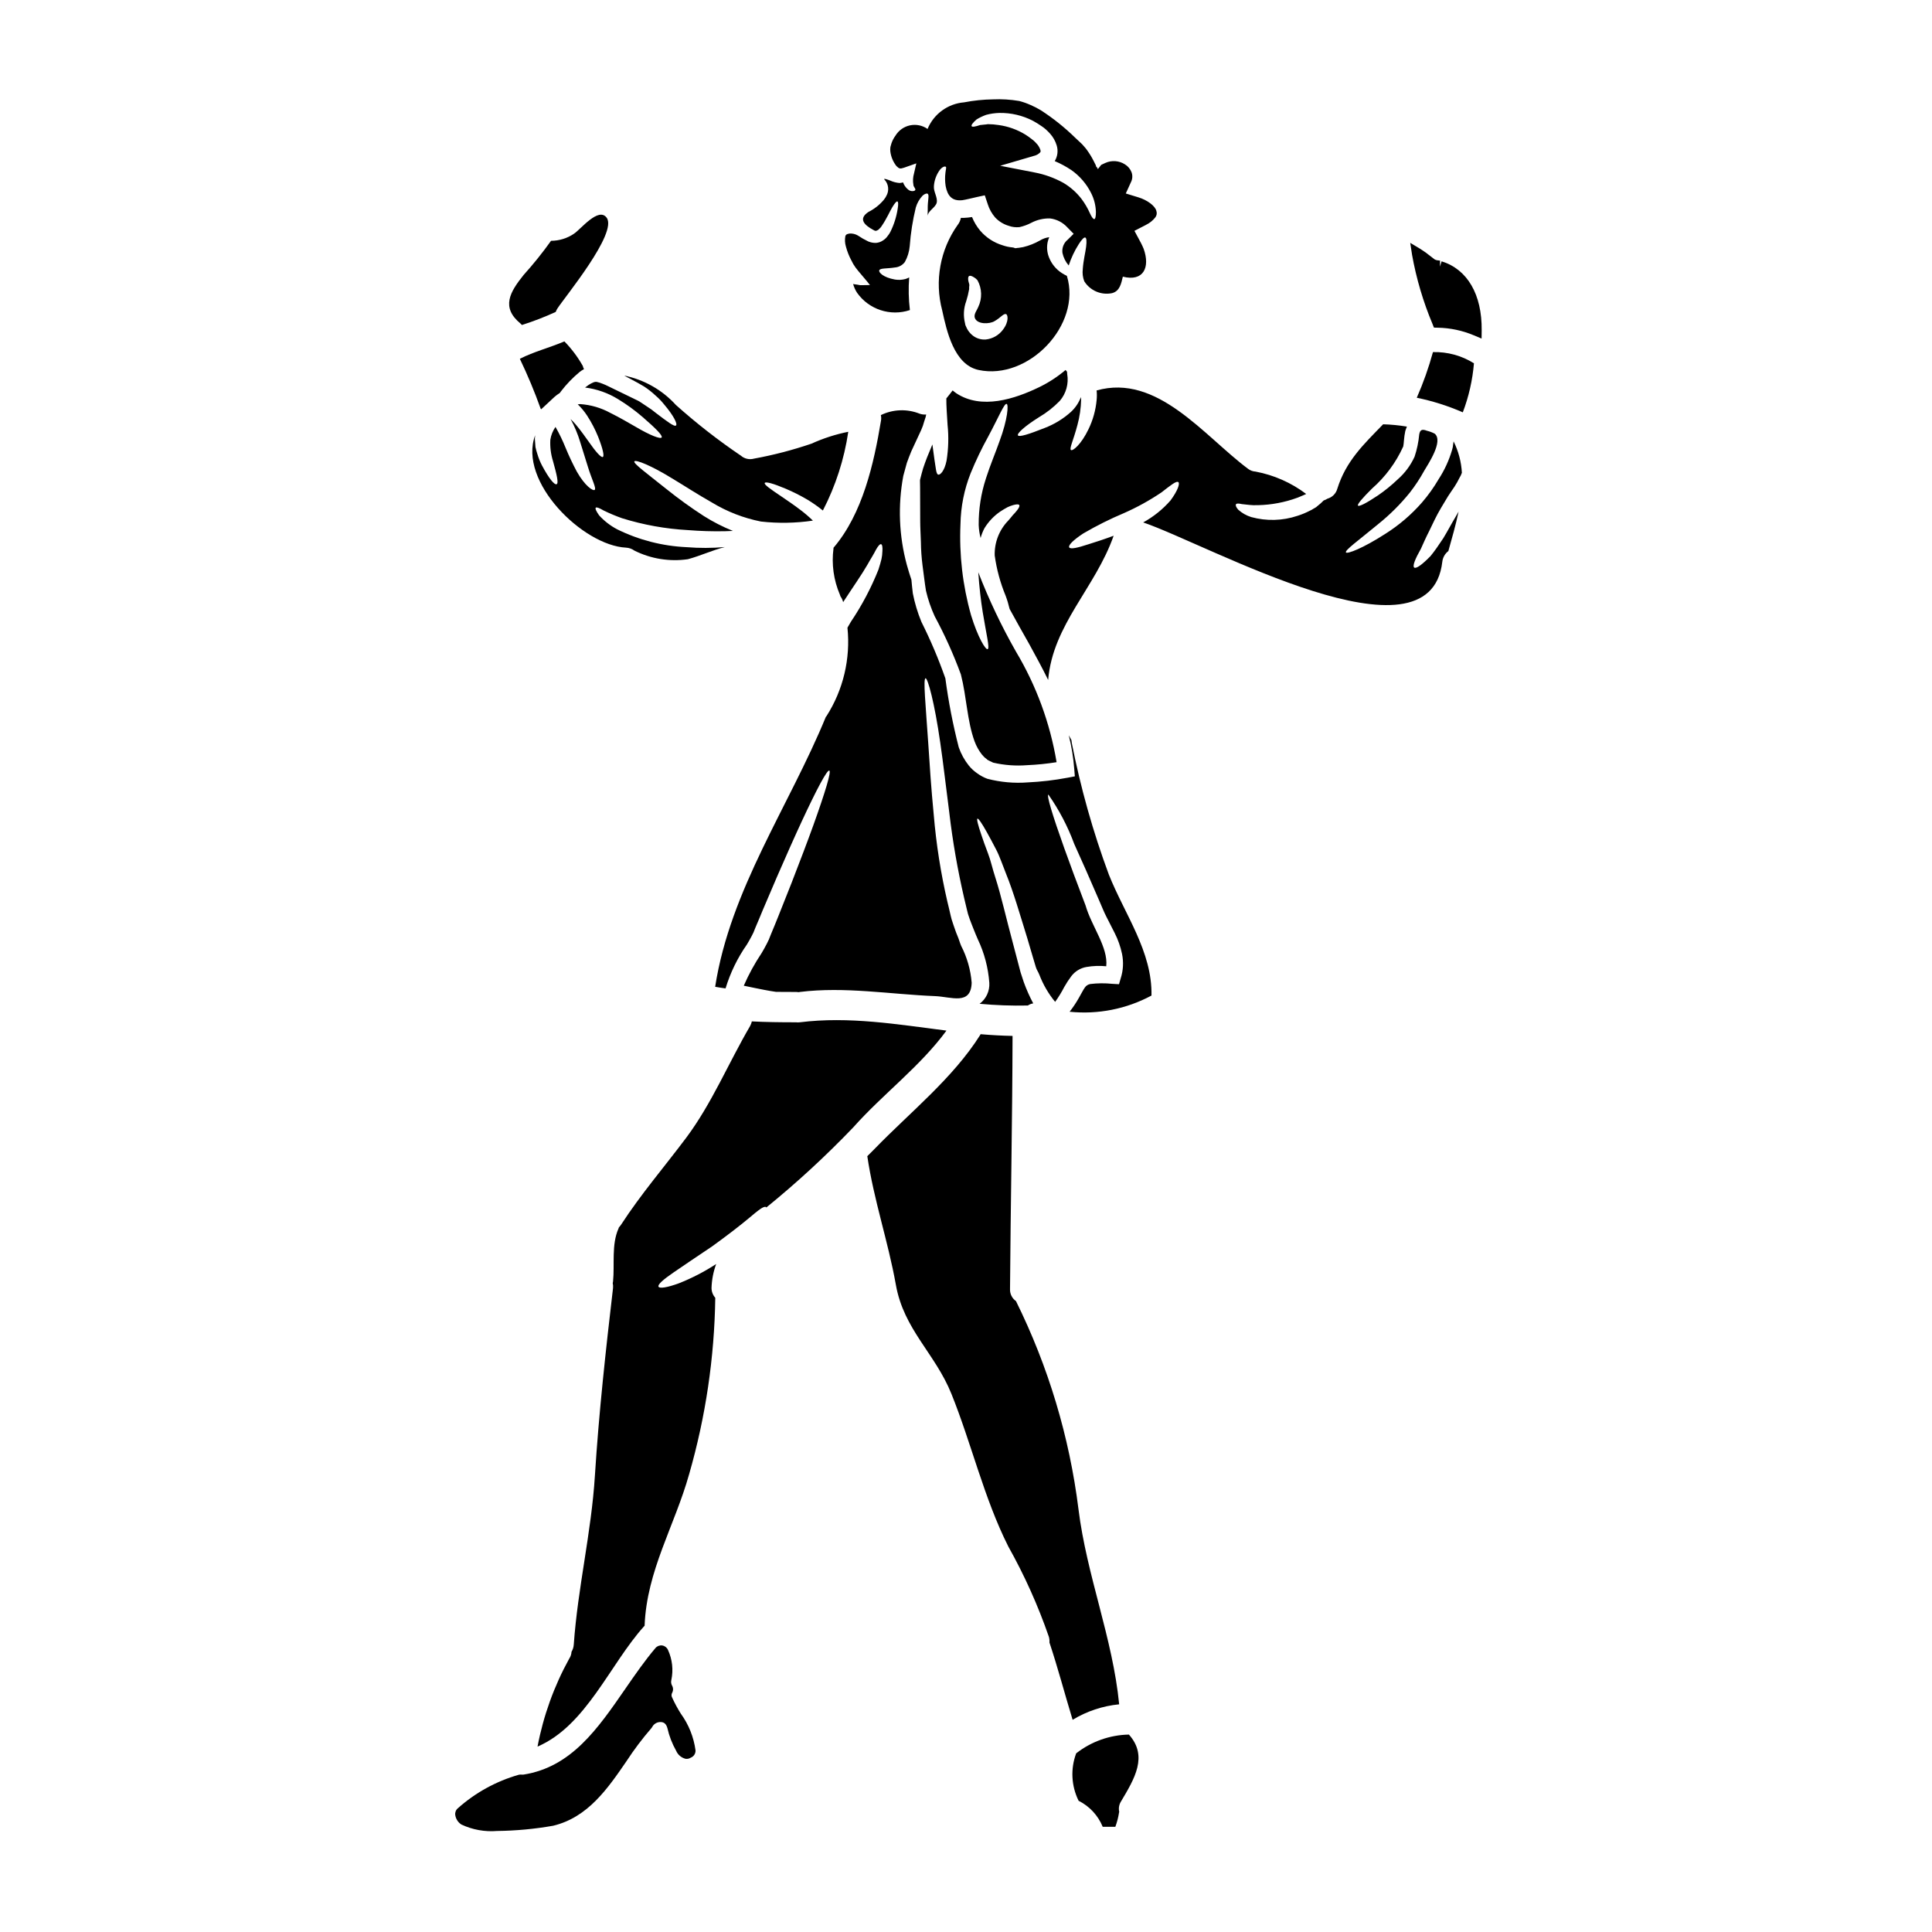
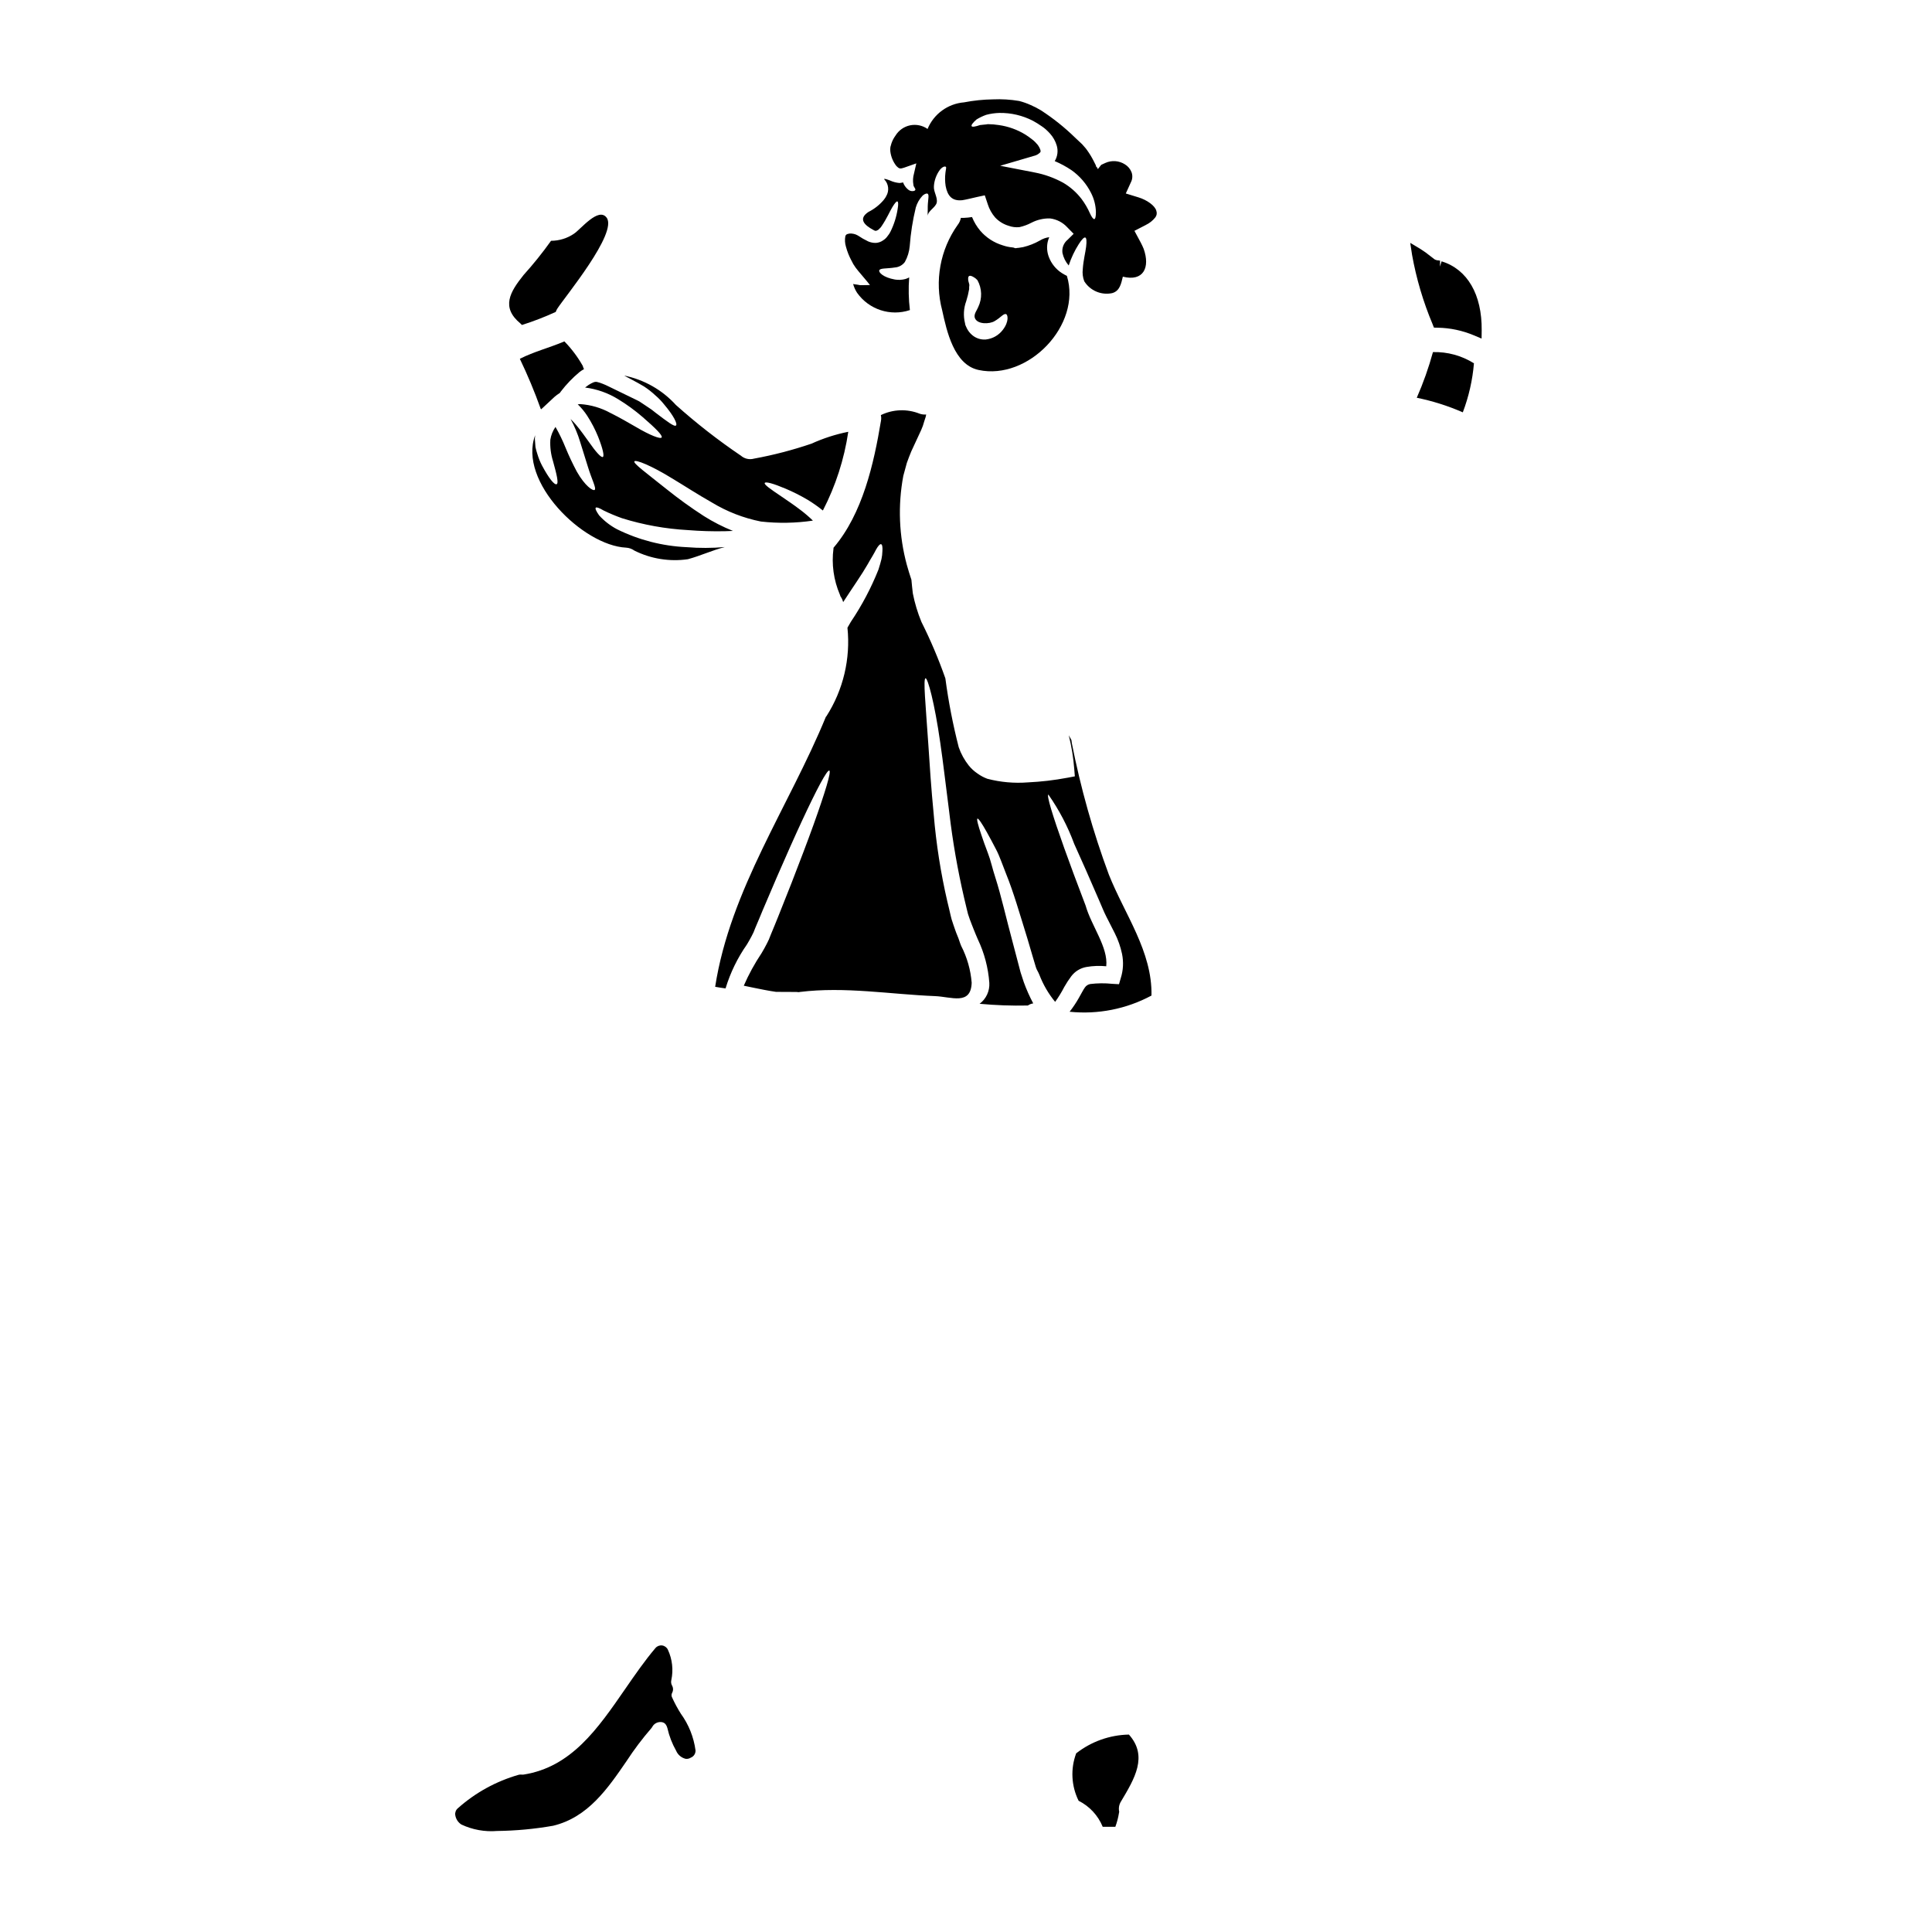
<svg xmlns="http://www.w3.org/2000/svg" fill="#000000" width="800px" height="800px" version="1.1" viewBox="144 144 512 512">
  <g>
    <path d="m317.8 253.43c-0.746-0.629-1.535-1.203-2.363-1.715-0.395-0.27-0.832-0.562-1.285-0.859h-0.004c-0.457-0.34-0.953-0.629-1.473-0.859-2.223-1.098-4.691-2.277-7.293-3.543-0.59-0.297-1.23-0.59-1.766-0.789l-0.004 0.004c-0.434-0.184-0.883-0.328-1.344-0.43-0.59-0.188-1.344 0.184-2.305 0.789-0.316 0.207-0.621 0.434-0.914 0.672 3.102 0.391 6.086 1.441 8.746 3.082 2.301 1.398 4.477 2.988 6.516 4.746 3.434 2.977 5.309 4.852 5.043 5.387-0.27 0.535-3.059-0.535-6.863-2.785-1.934-1.098-4.184-2.441-6.691-3.676h-0.004c-2.477-1.367-5.223-2.176-8.043-2.363-0.215 0.008-0.43 0.023-0.645 0.055 0.953 0.922 1.801 1.945 2.519 3.055 1.129 1.746 2.09 3.59 2.871 5.512 1.262 3.191 1.691 5.148 1.262 5.387-0.43 0.238-1.855-1.312-3.727-4.023-0.969-1.34-2.094-2.977-3.461-4.586-0.395-0.48-0.887-0.965-1.371-1.449l0.004 0.004c1.059 1.934 1.914 3.977 2.547 6.09 0.789 2.469 1.477 4.691 2.039 6.543 1.047 3.461 2.363 5.793 1.77 6.168-0.457 0.273-2.523-1.043-4.691-4.852v-0.004c-1.109-2.074-2.113-4.203-3.008-6.379-0.758-1.883-1.645-3.711-2.652-5.473-0.707 1.016-1.176 2.18-1.367 3.406-0.105 1.93 0.141 3.867 0.723 5.711 0.969 3.488 1.531 5.82 0.941 6.062-0.59 0.238-2.039-1.527-3.859-4.938h-0.004c-0.508-0.977-0.922-2-1.234-3.055-0.203-0.605-0.375-1.223-0.508-1.852-0.055-0.695-0.105-1.422-0.16-2.144 0-0.324 0.055-0.672 0.082-0.992-4.586 12.281 12.652 29.23 24.082 29.793h-0.004c0.801 0.043 1.574 0.316 2.227 0.789 4.379 2.184 9.324 2.977 14.168 2.277 3.297-0.887 6.492-2.391 9.789-3.219-3.371 0.289-6.762 0.301-10.137 0.027-6.402-0.289-12.68-1.902-18.422-4.746-1.785-0.941-3.391-2.184-4.75-3.676-0.789-1.102-1.098-1.828-0.887-2.039 0.211-0.211 0.941 0.078 2.094 0.75l0.004 0.004c1.578 0.77 3.199 1.449 4.852 2.035 5.668 1.766 11.531 2.82 17.457 3.148 3.273 0.266 6.559 0.363 9.84 0.297l2.09-0.078v-0.004c-2.68-1.078-5.254-2.394-7.695-3.934-3.43-2.215-6.742-4.606-9.922-7.16-5.363-4.289-8.77-6.758-8.5-7.32s4.402 1.02 10.324 4.691c2.953 1.77 6.383 4.023 10.234 6.195h-0.004c4.004 2.426 8.398 4.133 12.988 5.043 4.586 0.516 9.215 0.434 13.777-0.242-1.023-0.996-2.106-1.93-3.246-2.789-1.879-1.449-3.672-2.625-5.117-3.621-2.926-1.969-4.613-3.148-4.402-3.566 0.211-0.418 2.199 0.109 5.512 1.504 2.012 0.852 3.965 1.836 5.844 2.945 1.414 0.859 2.766 1.809 4.051 2.848 3.383-6.535 5.656-13.582 6.731-20.859-3.363 0.668-6.637 1.727-9.762 3.148-4.973 1.695-10.062 3.019-15.23 3.965-1.234 0.344-2.559 0.031-3.512-0.828-0.02-0.004-0.039-0.012-0.055-0.027-5.996-4.066-11.711-8.527-17.109-13.355-3.629-3.996-8.441-6.731-13.73-7.801 0.59 0.297 1.152 0.617 1.715 0.91 1.316 0.672 2.363 1.285 3.488 1.934v-0.004c1.098 0.711 2.129 1.52 3.082 2.414 0.844 0.719 1.617 1.52 2.309 2.391 2.551 3.004 3.594 5.172 3.148 5.578-0.414 0.43-2.371-1.07-5.344-3.324z" />
    <path d="m422.06 206.86c-0.883 0.113-1.73 0.418-2.488 0.883-1.387 0.789-2.879 1.375-4.43 1.746-0.48 0.051-1.23 0.238-1.5 0.211l-0.512 0.082c-0.109-0.016-0.215-0.043-0.32-0.082-0.027-0.051-0.188-0.078-0.188-0.078l-0.324-0.055c-0.887-0.078-1.758-0.266-2.602-0.562-2.289-0.695-4.336-2.023-5.902-3.836-0.922-1.09-1.66-2.32-2.195-3.648-0.719 0.117-1.445 0.191-2.172 0.219-0.266 0.012-0.527 0.012-0.789 0-0.121 0.676-0.406 1.309-0.832 1.848-4.68 6.574-6.184 14.891-4.109 22.688 1.18 5.387 3.109 14.375 9.629 15.77 13.164 2.844 27.406-11.906 23.41-24.938-0.449-0.219-0.891-0.461-1.312-0.727-1.605-1.023-2.828-2.543-3.488-4.328-0.469-1.25-0.57-2.609-0.293-3.918 0.098-0.438 0.238-0.863 0.418-1.273zm-12.305 24.562c-1.09 1.434-2.719 2.356-4.508 2.547-1.328 0.105-2.641-0.328-3.644-1.203-0.555-0.473-1.012-1.047-1.344-1.691l-0.262-0.562-0.055-0.133-0.105-0.238-0.027-0.105-0.078-0.43-0.004-0.004c-0.469-1.914-0.355-3.918 0.324-5.766 0.336-1.055 0.598-2.133 0.785-3.223-0.02-0.348-0.004-0.695 0.055-1.043-0.027-0.395-0.215-0.789-0.27-1.129-0.109-0.668-0.055-1.125 0.184-1.285 0.238-0.16 0.695-0.051 1.285 0.324l0.008-0.004c0.352 0.211 0.672 0.477 0.941 0.789 1.211 2.188 1.289 4.828 0.211 7.086-0.297 0.789-1.203 1.852-0.938 2.816 0.562 1.879 3.969 1.742 5.254 0.938 1.574-0.887 2.336-2.012 2.981-1.879 0.547 0.039 0.949 1.953-0.793 4.195z" />
    <path d="m287.34 252.4c0 0.027 0.027 0.027 0.055 0.051h0.035l3.457-3.215h-0.004c0.461-0.41 0.953-0.781 1.477-1.102 0.105-0.156 0.215-0.293 0.324-0.453 1.434-1.867 3.07-3.566 4.879-5.07 0.379-0.301 0.781-0.562 1.207-0.789-0.156-0.285-0.273-0.594-0.348-0.91-0.016 0-0.027-0.012-0.027-0.027-1.328-2.336-2.949-4.488-4.824-6.41-3.891 1.66-8.074 2.707-11.809 4.613 2.062 4.301 3.902 8.703 5.508 13.195z" />
    <path d="m369.64 213.04c0.145 0.32 0.305 0.633 0.484 0.938 0.395 0.652 0.844 1.27 1.34 1.852 0.562 0.641 1.098 1.312 1.66 1.969 0.723 0.832 0.645 0.789 1.422 1.742l-1.766 0.027c-0.297 0-0.59 0.023-0.859 0l-0.723-0.133-0.719-0.098-0.395-0.078h0.004c0.227 0.828 0.578 1.613 1.047 2.332 3.144 4.445 8.828 6.305 13.996 4.586-0.344-2.871-0.406-5.773-0.188-8.66-0.324 0.18-0.664 0.324-1.016 0.43-0.902 0.238-1.84 0.285-2.758 0.133-3.148-0.562-4.328-1.906-4.156-2.414 0.16-0.668 2.039-0.43 4.184-0.789v0.004c1.035-0.09 1.98-0.617 2.602-1.449 0.719-1.297 1.156-2.731 1.289-4.207 0.254-3.449 0.793-6.871 1.609-10.23 0.34-1.16 0.941-2.227 1.766-3.109 0.672-0.617 1.262-0.695 1.449-0.484 0.395 0.484-0.105 1.715-0.051 4.156-0.027 0.535-0.027 1.074 0 1.688 0-1.367 2.117-2.25 2.387-3.566 0.27-1.395-0.887-2.898-0.75-4.328h-0.004c0.105-1.582 0.664-3.102 1.609-4.371 0.723-0.859 1.285-0.914 1.504-0.809 0.293 0.133 0.023 0.789-0.055 1.609v0.004c-0.145 1.168-0.125 2.352 0.055 3.512 0.48 2.547 1.66 4.074 4.449 3.754 1.047-0.16 2.363-0.512 3.836-0.836l2.09-0.453 0.789 2.363v0.004c0.41 1.293 1.078 2.488 1.969 3.516 0.973 1.031 2.203 1.789 3.566 2.195 0.914 0.336 1.898 0.453 2.867 0.352 1.098-0.246 2.156-0.633 3.148-1.156 1.523-0.793 3.219-1.191 4.938-1.152 1.773 0.215 3.41 1.062 4.613 2.387l1.66 1.691-1.574 1.555c-1.047 0.848-1.574 2.176-1.395 3.512 0.262 1.23 0.832 2.375 1.66 3.324 0.652-2 1.551-3.91 2.684-5.684 0.789-1.234 1.398-1.852 1.715-1.715 0.32 0.133 0.395 0.965 0.215 2.441-0.176 1.477-0.723 3.543-0.887 5.902h0.004c-0.141 1.098-0.008 2.215 0.391 3.246 1.555 2.481 4.484 3.734 7.352 3.148 2.09-0.535 2.441-2.602 2.871-4.371 5.445 1.371 7.293-2.414 5.512-7.398-0.215-0.562-0.484-1.047-0.723-1.555l-1.715-3.191 3.055-1.574-0.008-0.004c0.961-0.461 1.805-1.133 2.469-1.965 0.391-0.492 0.5-1.152 0.293-1.746-0.348-1.395-2.519-2.898-4.691-3.566l-3.406-1.047 1.367-3.004v0.004c0.41-0.809 0.469-1.75 0.164-2.606-0.336-0.883-0.961-1.629-1.773-2.117-1.551-0.988-3.496-1.129-5.176-0.371l-1.098 0.508-0.887 1.125-0.297-0.562-0.105 0.027-0.16-0.512-0.539-1.07c-0.523-1.043-1.133-2.039-1.82-2.981-0.352-0.535-0.836-0.965-1.262-1.5-0.59-0.535-1.18-1.125-1.824-1.715-2.785-2.719-5.828-5.156-9.094-7.269-0.867-0.527-1.773-0.992-2.707-1.395-0.98-0.441-1.992-0.801-3.031-1.07-2.301-0.391-4.641-0.535-6.973-0.43-2.562 0.039-5.121 0.301-7.641 0.789-4.293 0.352-8.031 3.074-9.68 7.051-1.348-0.945-3.023-1.289-4.637-0.957-1.609 0.336-3.008 1.324-3.867 2.731-0.461 0.625-0.824 1.324-1.074 2.062-0.105 0.305-0.195 0.621-0.266 0.938-0.062 0.395-0.07 0.789-0.023 1.184 0.172 1.41 0.727 2.746 1.605 3.863 0.75 0.746 0.969 0.789 2.012 0.453l3.273-1.152-0.617 2.684c-0.281 0.965-0.34 1.984-0.16 2.977-0.027 0.535 0.723 1.125 0.484 1.395-0.055 0.16-0.242 0.242-0.539 0.297v-0.004c-0.512 0.059-1.02-0.109-1.395-0.457-0.59-0.488-1.035-1.129-1.289-1.848-0.305 0.082-0.617 0.137-0.934 0.16-0.855-0.07-1.691-0.289-2.469-0.641 0.105 0.023-1.906-0.75-1.574-0.324 1.16 1.195 1.371 3.023 0.508 4.453-0.105 0.227-0.238 0.441-0.395 0.641l-0.324 0.43c-1.109 1.293-2.469 2.352-3.992 3.113-2.754 1.824-1.098 3.484 1.316 4.769 0.535 0.324 0.668 0.273 1.02 0.109h-0.004c0.215-0.074 0.402-0.211 0.535-0.395 0.23-0.188 0.43-0.414 0.59-0.668 1.449-2.117 2.223-4.023 2.898-5.117 0.672-1.094 1.125-1.609 1.34-1.477 0.211 0.133 0.27 0.695 0.055 1.969-0.324 2.117-0.977 4.172-1.934 6.09-0.199 0.391-0.441 0.762-0.727 1.098-0.316 0.465-0.727 0.855-1.203 1.152-0.559 0.398-1.219 0.629-1.906 0.672-0.699 0.016-1.395-0.117-2.039-0.395-0.953-0.457-1.875-0.98-2.754-1.574-0.656-0.383-1.414-0.559-2.172-0.508-0.789 0.133-0.941 0.238-1.125 0.668-0.18 0.938-0.125 1.906 0.156 2.82 0.34 1.27 0.824 2.496 1.445 3.656zm33.172-37.395c0.797-0.488 1.645-0.891 2.523-1.207 1.145-0.309 2.324-0.477 3.512-0.508 3.094-0.051 6.152 0.668 8.902 2.09 0.805 0.441 1.582 0.922 2.332 1.449 0.379 0.25 0.738 0.527 1.078 0.828 0.43 0.395 0.789 0.75 1.125 1.125v0.004c0.797 0.887 1.395 1.941 1.742 3.086 0.438 1.402 0.254 2.926-0.512 4.184 1.559 0.656 3.051 1.465 4.453 2.41 2.195 1.555 3.973 3.629 5.176 6.035 0.801 1.562 1.238 3.285 1.285 5.043 0 1.203-0.16 1.852-0.43 1.879-0.27 0.027-0.695-0.512-1.152-1.531-0.602-1.359-1.355-2.648-2.25-3.836-1.324-1.715-2.961-3.164-4.832-4.262-2.379-1.305-4.949-2.231-7.613-2.734l-9.09-1.77 8.875-2.602v-0.004c0.656-0.133 1.254-0.457 1.719-0.938 0.105-0.16 0.16-0.215 0.055-0.672-0.18-0.516-0.445-0.996-0.789-1.422-0.211-0.238-0.43-0.48-0.641-0.695-0.262-0.27-0.551-0.512-0.859-0.727-0.539-0.434-1.102-0.836-1.691-1.203-2.144-1.316-4.535-2.172-7.027-2.523-0.957-0.152-1.922-0.23-2.891-0.238-0.75 0.133-1.449 0.133-2.094 0.238-1.285 0.43-2.062 0.562-2.223 0.297-0.164-0.27 0.297-0.914 1.316-1.797z" />
    <path d="m281.92 229.73c0.137 0.125 0.27 0.258 0.395 0.395 3.055-0.969 6.047-2.125 8.957-3.461 0.109-0.285 0.242-0.562 0.395-0.832 1.93-3.031 16.137-20.141 13.086-24.164-2.172-2.871-6.867 3.113-8.609 4.238l0.004 0.004c-1.801 1.238-3.934 1.898-6.117 1.902-2.246 3.152-4.672 6.176-7.266 9.051-3.629 4.527-6.043 8.578-0.844 12.867z" />
    <path d="m526.04 213.25-0.438 1.41 0.039-1.574-0.395-0.074c-0.371-0.004-0.738-0.098-1.062-0.277-0.305-0.223-0.629-0.48-0.977-0.75-0.883-0.73-1.816-1.398-2.785-2.008l-2.695-1.613 0.477 3.106h-0.004c1.129 6.328 2.957 12.512 5.449 18.434l0.359 0.918 0.984 0.023c3.305 0.055 6.574 0.746 9.621 2.031l2.023 0.852 0.027-2.195c0.094-9.488-3.773-16.156-10.625-18.281z" />
-     <path d="m374.25 193.61c-0.02 0.004-0.039 0.012-0.051 0.027 0.027 0 0.051 0 0.051 0.027z" />
-     <path d="m394.82 417.12c-12.926-1.637-25.797-3.836-38.883-2.199h-0.004c-0.328 0.039-0.66 0.039-0.992 0-4.328 0-8.102-0.055-11.695-0.238l0.004-0.004c-0.102 0.441-0.262 0.863-0.48 1.258-5.711 9.762-10.113 20.469-16.895 29.551-5.766 7.695-12.043 14.988-17.297 23.09-0.168 0.25-0.359 0.48-0.562 0.699-0.055 0.105-0.055 0.215-0.105 0.297-1.906 4.262-0.992 9.547-1.449 14.051-0.027 0.133-0.055 0.242-0.082 0.395l-0.004-0.004c0.098 0.43 0.125 0.875 0.086 1.312-1.934 16.531-3.754 33.062-4.801 49.664-0.938 15.152-4.559 29.797-5.606 44.871h-0.004c-0.043 0.664-0.246 1.309-0.59 1.875-0.035 0.652-0.246 1.285-0.613 1.824-4.012 7.273-6.848 15.141-8.395 23.301 12.875-5.512 19.199-21.852 28.215-31.859l0.16-0.156v-0.027c0.562-14.59 7.961-26.441 11.809-40.172 4.371-15.195 6.695-30.906 6.918-46.715-0.633-0.719-0.988-1.645-0.992-2.602 0.066-2.172 0.484-4.316 1.23-6.352-3.117 2.031-6.43 3.746-9.895 5.113-3.082 1.125-5.117 1.449-5.387 0.887-0.273-0.562 1.285-1.906 3.969-3.754 2.68-1.852 6.25-4.234 10.273-6.945 3.887-2.812 7.316-5.445 9.707-7.453 2.391-2.012 3.969-3.32 4.531-2.949 0.055 0.027 0.055 0.078 0.082 0.133h-0.004c8.125-6.598 15.824-13.699 23.062-21.258 7.824-8.797 17.738-16.141 24.688-25.633z" />
-     <path d="m529.1 261.75c-0.039 0.52-0.137 1.031-0.297 1.527-0.801 2.723-1.992 5.316-3.543 7.695-1.277 2.195-2.762 4.269-4.422 6.195-2.816 3.215-6.078 6.012-9.691 8.293-6.035 3.891-10.164 5.418-10.457 4.938-0.348-0.562 3.246-3.109 8.559-7.512h-0.004c3.09-2.477 5.906-5.281 8.391-8.363 1.422-1.828 2.695-3.766 3.809-5.793 0.996-1.715 5.117-7.777 2.789-9.789-0.66-0.352-1.363-0.617-2.09-0.789-1.262-0.484-1.828-0.297-2.039 1.016-0.184 2-0.598 3.973-1.234 5.875-1.051 2.297-2.578 4.344-4.477 6.008-1.633 1.562-3.391 2.988-5.258 4.262-3.082 2.066-4.988 3.004-5.254 2.68-0.27-0.324 1.152-1.969 3.727-4.531v0.004c3.519-3.086 6.34-6.891 8.266-11.156 0.188-0.887 0.16-2.336 0.539-4.078 0.16-0.395 0.211-0.723 0.43-1.18-2.086-0.344-4.188-0.547-6.297-0.613-5.164 5.312-9.855 9.738-12.148 17.086-0.348 1.27-1.336 2.266-2.602 2.625-0.32 0.199-0.66 0.363-1.02 0.484-0.238 0.238-0.48 0.48-0.746 0.723-0.395 0.324-0.75 0.641-1.152 0.965l-0.055 0.055-0.297 0.184-0.188 0.109-0.375 0.211v0.004c-0.246 0.172-0.512 0.316-0.789 0.43-1.055 0.551-2.16 1.012-3.297 1.371-3.969 1.336-8.246 1.453-12.285 0.344-1.285-0.395-2.465-1.066-3.461-1.965-0.562-0.645-0.75-1.152-0.59-1.422 0.16-0.27 0.723-0.242 1.531-0.055 0.746 0.055 1.766 0.238 3.109 0.297v-0.004c3.5 0.051 6.988-0.465 10.324-1.527 0.941-0.289 1.859-0.641 2.754-1.047 0.211-0.078 0.43-0.188 0.617-0.27l0.27-0.133c-3.953-2.984-8.543-5.012-13.41-5.926-0.73-0.039-1.434-0.301-2.012-0.75-11.691-8.742-24.008-25.285-40.117-20.754l0.004-0.004c0.09 0.855 0.09 1.719 0 2.574-0.25 2.672-0.977 5.281-2.148 7.695-1.934 4.051-4.211 5.902-4.668 5.512-0.457-0.395 0.695-2.652 1.715-6.57h0.004c0.605-2.223 0.938-4.508 0.992-6.812 0-0.211-0.051-0.43-0.051-0.641-0.559 1.477-1.449 2.809-2.602 3.887-2.07 1.875-4.477 3.344-7.086 4.332-4.133 1.637-6.691 2.441-7.004 1.934-0.312-0.508 1.797-2.441 5.512-4.773v-0.004c2.047-1.195 3.922-2.668 5.578-4.367 1.676-1.953 2.394-4.551 1.969-7.086l-0.051-0.641h-0.004c-0.113-0.164-0.246-0.316-0.391-0.457-2.117 1.793-4.449 3.312-6.945 4.531-6.492 3.148-15.352 6.062-22.043 1.609-0.32-0.215-0.613-0.484-0.938-0.723-0.535 0.723-1.102 1.422-1.664 2.117-0.023 1.879 0.16 4.289 0.324 7v-0.004c0.328 3.164 0.238 6.356-0.266 9.492-0.535 2.684-1.66 3.859-2.223 3.699-0.562-0.16-0.617-1.793-0.969-3.859-0.16-1.152-0.348-2.547-0.562-4.129-0.457 1.125-0.938 2.227-1.395 3.383-0.352 0.965-0.789 2.035-1.074 2.977-0.289 0.941-0.535 1.969-0.789 2.949v-0.004c-0.02 0.09-0.031 0.18-0.027 0.27 0 0.539 0 1.129 0.027 1.77 0 2.469 0 5.473 0.027 8.984 0 1.738 0.133 3.566 0.184 5.512 0.023 2.07 0.168 4.141 0.43 6.195 0.297 2.117 0.566 4.613 0.914 6.731 0.543 2.324 1.316 4.586 2.309 6.758 2.68 4.969 5.004 10.121 6.945 15.418 1.527 5.957 1.633 12.258 3.617 17.711 0.469 1.277 1.133 2.473 1.969 3.543 0.363 0.449 0.785 0.848 1.258 1.18 0.105 0.27 1.527 0.809 1.688 0.941h0.004c2.965 0.688 6.016 0.914 9.051 0.672 2.606-0.113 5.203-0.375 7.777-0.789-1.727-10.348-5.375-20.277-10.754-29.285-3.852-6.758-7.195-13.793-10-21.051 0.27 3.996 0.695 7.59 1.18 10.598 0.941 5.816 1.934 9.602 1.285 9.785-0.535 0.16-2.547-3.004-4.398-9.055h0.004c-2.211-7.836-3.152-15.977-2.789-24.109 0.082-4.602 0.988-9.152 2.684-13.434 1.371-3.352 2.938-6.621 4.691-9.789 2.844-5.309 4.211-8.77 4.852-8.609 0.562 0.109 0.297 4.051-1.879 9.895-1.02 2.926-2.441 6.223-3.617 9.895l0.004 0.004c-1.289 3.945-1.934 8.074-1.906 12.227v0.082c0.043 1.16 0.215 2.312 0.508 3.434 0.242-0.902 0.582-1.777 1.02-2.602 1.059-1.73 2.465-3.219 4.129-4.371 0.723-0.48 1.371-0.859 1.969-1.18v-0.004c0.484-0.227 0.984-0.414 1.5-0.566 0.887-0.238 1.422-0.27 1.609-0.023 0.188 0.242-0.055 0.789-0.617 1.473-0.332 0.426-0.688 0.828-1.07 1.207-0.352 0.457-0.789 0.965-1.234 1.477h-0.004c-2.387 2.465-3.672 5.793-3.566 9.223 0.508 3.668 1.48 7.254 2.898 10.676 0.426 1.137 0.773 2.301 1.047 3.484 1.633 3.004 3.406 6.141 5.254 9.41 1.637 3.004 3.352 6.113 4.965 9.41 1.23-14.664 12.52-24.426 17.352-38.211-2.523 0.938-4.828 1.688-6.652 2.25-2.871 0.941-4.801 1.395-5.117 0.832-0.316-0.562 1.098-1.969 3.777-3.727v0.004c3.473-2.027 7.074-3.824 10.781-5.383 3.453-1.523 6.766-3.356 9.895-5.469 2.387-1.852 3.969-3.148 4.481-2.707 0.43 0.395-0.188 2.277-2.094 4.852-2.055 2.348-4.504 4.32-7.238 5.816 17.484 5.957 75.918 38.992 79.266 10.457 0.121-1.137 0.703-2.172 1.609-2.867 0.938-3.379 1.969-6.891 2.707-10.457-0.238 0.457-0.484 0.859-0.75 1.316-1.18 1.969-2.25 4.023-3.32 5.766-1.207 1.824-2.336 3.461-3.352 4.691-2.199 2.254-3.809 3.434-4.328 3.059-0.52-0.375 0.215-2.25 1.77-4.988 0.641-1.422 1.34-3.031 2.223-4.746 0.914-1.879 1.824-3.918 3.086-6.035 0.613-1.047 1.258-2.094 1.852-3.086 0.535-0.832 1.203-1.793 1.766-2.625h-0.004c0.477-0.734 0.906-1.496 1.289-2.281 0.273-0.426 0.488-0.887 0.645-1.367-0.16-2.894-0.91-5.723-2.199-8.316z" />
    <path d="m519.46 249.41c4.191 0.855 8.281 2.152 12.199 3.863 1.586-4.172 2.578-8.543 2.953-12.992-3.25-2.039-7.027-3.074-10.863-2.973-1.133 4.133-2.566 8.18-4.289 12.102z" />
    <path d="m428.04 340.91c-0.051-0.297-0.078-0.562-0.105-0.789-0.238-0.43-0.48-0.859-0.695-1.258h-0.004c0.734 2.922 1.219 5.902 1.449 8.906l0.16 1.969-1.969 0.375 0.004-0.004c-3.465 0.656-6.969 1.066-10.488 1.23-3.613 0.281-7.246-0.043-10.75-0.961-0.926-0.348-1.805-0.816-2.602-1.395-0.871-0.586-1.648-1.301-2.309-2.117-1.148-1.449-2.047-3.082-2.656-4.832-1.543-6.012-2.727-12.109-3.543-18.262-1.793-5.117-3.914-10.113-6.344-14.961-1.008-2.441-1.77-4.973-2.281-7.566-0.16-1.316-0.27-2.492-0.375-3.617-0.395-1.129-0.789-2.441-1.207-3.918v0.004c-2.09-7.699-2.41-15.773-0.938-23.617 0.32-1.152 0.641-2.305 0.938-3.434 0.375-1.125 0.789-2.039 1.18-3.059 0.883-1.93 1.742-3.777 2.574-5.551l0.004 0.004c0.355-0.777 0.641-1.586 0.855-2.414 0.133-0.395 0.238-0.789 0.375-1.152 0.027-0.188 0.082-0.43 0.133-0.645-0.586 0.055-1.18-0.02-1.738-0.215-3.324-1.328-7.055-1.191-10.273 0.375 0.117 0.504 0.125 1.023 0.027 1.531-1.879 11.316-4.852 24.59-12.574 33.625-0.027 0.055 0 0.109 0 0.16-0.555 4.172 0.031 8.41 1.691 12.273 0.051 0.16 0.105 0.324 0.16 0.457 0.305 0.422 0.527 0.895 0.672 1.395 0.02 0.039 0.027 0.086 0.027 0.133 2.574-3.969 4.934-7.293 6.465-9.973 0.457-0.789 0.887-1.574 1.285-2.199 0.402-0.625 0.695-1.285 0.992-1.797 0.562-0.992 1.02-1.473 1.316-1.395s0.43 0.75 0.348 1.906l-0.004-0.004c-0.012 0.688-0.094 1.367-0.242 2.039-0.188 0.789-0.457 1.715-0.789 2.754h0.004c-1.938 4.871-4.391 9.52-7.32 13.863-0.32 0.535-0.613 1.07-0.91 1.574 0.848 8.234-1.121 16.512-5.586 23.48-0.027 0.055-0.082 0.082-0.133 0.133-9.789 23.812-25.344 45.75-29.34 71.547 0.914 0.16 1.828 0.32 2.754 0.43 1.262-4.152 3.172-8.082 5.66-11.637 0.395-0.695 0.832-1.371 1.23-2.172l0.512-1.02 0.48-1.207c0.672-1.574 1.344-3.148 1.969-4.691 1.316-3.059 2.574-6.035 3.781-8.848 2.441-5.606 4.691-10.676 6.652-14.887 3.914-8.418 6.625-13.488 7.211-13.273 0.586 0.215-1.098 5.766-4.234 14.508-1.574 4.367-3.543 9.543-5.766 15.262-1.125 2.844-2.336 5.844-3.543 8.926-0.645 1.574-1.258 3.148-1.934 4.723l-0.48 1.207-0.055 0.16-0.16 0.297-0.133 0.297-0.297 0.59c-0.375 0.746-0.859 1.605-1.344 2.414l0.004-0.004c-1.828 2.734-3.41 5.621-4.723 8.637 1.828 0.395 3.648 0.746 5.391 1.098 1.043 0.215 2.117 0.375 3.148 0.535 1.824 0.027 3.644 0.027 5.414 0.027h0.004c0.207 0.004 0.414 0.023 0.617 0.055 0.105 0 0.188-0.055 0.27-0.055 11.961-1.477 23.867 0.617 35.816 1.098 4.328 0.16 9.543 2.551 9.734-3.543-0.273-3.414-1.223-6.742-2.793-9.789-0.375-0.887-0.59-1.766-0.992-2.68s-0.723-1.969-1.07-2.926l-0.457-1.395c-0.215-0.695-0.242-1.07-0.395-1.609-0.238-0.992-0.453-2.012-0.719-3.031v0.004c-1.758-7.582-2.969-15.281-3.621-23.035-0.695-7.133-1.102-13.488-1.449-18.824-0.723-10.629-1.395-17.32-0.723-17.406 0.59 0 2.363 6.383 3.891 17.059 0.789 5.332 1.5 11.691 2.414 18.688h-0.004c0.891 7.559 2.199 15.062 3.918 22.477 0.238 0.965 0.457 1.969 0.695 2.922l0.324 1.316 0.48 1.422c0.324 0.941 0.695 1.742 1.02 2.629 0.324 0.887 0.75 1.793 1.125 2.707v-0.004c1.715 3.613 2.742 7.516 3.031 11.504 0.129 2.168-0.836 4.254-2.574 5.551 4.25 0.395 8.52 0.547 12.789 0.457 0.426-0.297 0.91-0.488 1.422-0.562-0.965-1.809-1.797-3.68-2.496-5.606-0.27-0.887-0.562-1.77-0.859-2.629-0.238-0.938-0.48-1.824-0.723-2.754-0.453-1.738-0.91-3.434-1.34-5.094-1.77-6.57-3.086-12.496-4.613-17.242-0.789-2.387-1.23-4.586-1.969-6.465-0.734-1.879-1.285-3.512-1.742-4.852-0.914-2.68-1.285-4.211-1.047-4.328 0.238-0.117 1.152 1.18 2.523 3.648 0.695 1.23 1.5 2.754 2.441 4.559 0.941 1.801 1.66 3.996 2.625 6.406 1.969 4.828 3.648 10.703 5.66 17.188 0.484 1.637 0.965 3.297 1.477 5.016 0.27 0.836 0.508 1.664 0.746 2.496 0.238 0.832 0.617 1.207 0.941 2.066v-0.004c1 2.606 2.41 5.035 4.184 7.188 0.902-1.25 1.711-2.566 2.414-3.938 0.555-0.984 1.172-1.934 1.852-2.84 0.984-1.309 2.434-2.195 4.047-2.469 1.727-0.297 3.484-0.359 5.231-0.188 0.539-5.039-3.914-10.629-5.473-16.086-2.223-5.793-4.129-10.941-5.684-15.289-3.082-8.637-4.691-13.945-4.184-14.129 2.844 4.055 5.148 8.461 6.863 13.109 1.906 4.184 4.133 9.227 6.598 14.957 0.617 1.371 1.234 3.004 1.879 4.238 0.75 1.473 1.504 2.949 2.277 4.477 0.867 1.723 1.508 3.555 1.906 5.441 0.441 2.148 0.324 4.375-0.348 6.465l-0.457 1.574-1.828-0.105h0.004c-1.926-0.199-3.871-0.18-5.793 0.055-0.574 0.102-1.086 0.43-1.418 0.91-0.43 0.59-0.969 1.664-1.555 2.684-0.734 1.312-1.57 2.566-2.496 3.75 7.496 0.773 15.055-0.723 21.695-4.289 0.238-11.664-7.086-21.48-11.293-32.043-4.207-11.344-7.492-23.008-9.824-34.879z" />
    <path d="m429.2 608.65c-1.535 4.098-1.301 8.652 0.645 12.574 2.891 1.449 5.156 3.898 6.383 6.891h3.352c0.441-1.199 0.766-2.438 0.965-3.699 0.008-0.09 0.027-0.18 0.055-0.266-0.211-0.949-0.035-1.941 0.484-2.758 3.594-6.035 7.211-11.984 2.09-17.711-5.07 0.098-9.977 1.844-13.973 4.969z" />
    <path d="m322.14 593.9c-0.223-0.387-0.234-0.859-0.031-1.258 0.336-0.602 0.336-1.332 0-1.93-0.254-0.449-0.324-0.98-0.199-1.48 0.574-2.703 0.254-5.516-0.906-8.023-0.277-0.617-0.852-1.047-1.52-1.145-0.668-0.09-1.336 0.164-1.777 0.676-2.844 3.352-5.469 7.152-8.004 10.824-7.352 10.652-14.301 20.711-26.93 22.715-0.23 0.027-0.461 0.027-0.691 0-0.211-0.012-0.426 0.008-0.633 0.059-5.973 1.707-11.48 4.738-16.117 8.871-0.512 0.426-0.773 1.086-0.691 1.75 0.141 1.051 0.738 1.988 1.633 2.559 2.945 1.383 6.203 1.973 9.445 1.707 4.988-0.059 9.961-0.523 14.875-1.387 9.215-2.223 14.426-9.812 19.461-17.148v-0.004c1.977-3.027 4.156-5.922 6.523-8.656 0.133-0.145 0.242-0.309 0.328-0.484 0.484-0.805 1.387-1.266 2.32-1.184 0.816 0.07 1.352 0.539 1.656 1.66v0.004c0.473 2.078 1.246 4.074 2.297 5.93 0.453 1.078 1.395 1.875 2.531 2.148h0.094c0.434 0.047 0.871-0.059 1.234-0.297 0.801-0.297 1.32-1.078 1.285-1.93-0.469-3.508-1.801-6.844-3.879-9.711-0.863-1.367-1.637-2.793-2.305-4.266z" />
-     <path d="m440.59 595.66c-1.715-17.562-8.609-34.137-10.781-51.699-2.394-19.184-7.996-37.832-16.57-55.16-1.023-0.715-1.617-1.902-1.574-3.152 0.16-22.391 0.617-44.758 0.672-67.121-2.844-0.055-5.66-0.215-8.473-0.457-0.055 0.078-0.055 0.133-0.105 0.211-7.242 11.477-18.531 20.438-27.945 30.141-0.641 0.672-1.316 1.316-1.969 1.969 1.688 11.527 5.512 22.578 7.562 34.055 2.094 11.906 10.406 18.207 14.727 28.938 5.309 13.164 8.66 27.699 15.043 40.383l-0.004 0.004c4.301 7.656 7.906 15.68 10.781 23.977 0.145 0.496 0.199 1.012 0.16 1.527 2.25 6.758 4.051 13.648 6.141 20.492v-0.004c3.754-2.277 7.969-3.68 12.336-4.102z" />
  </g>
</svg>